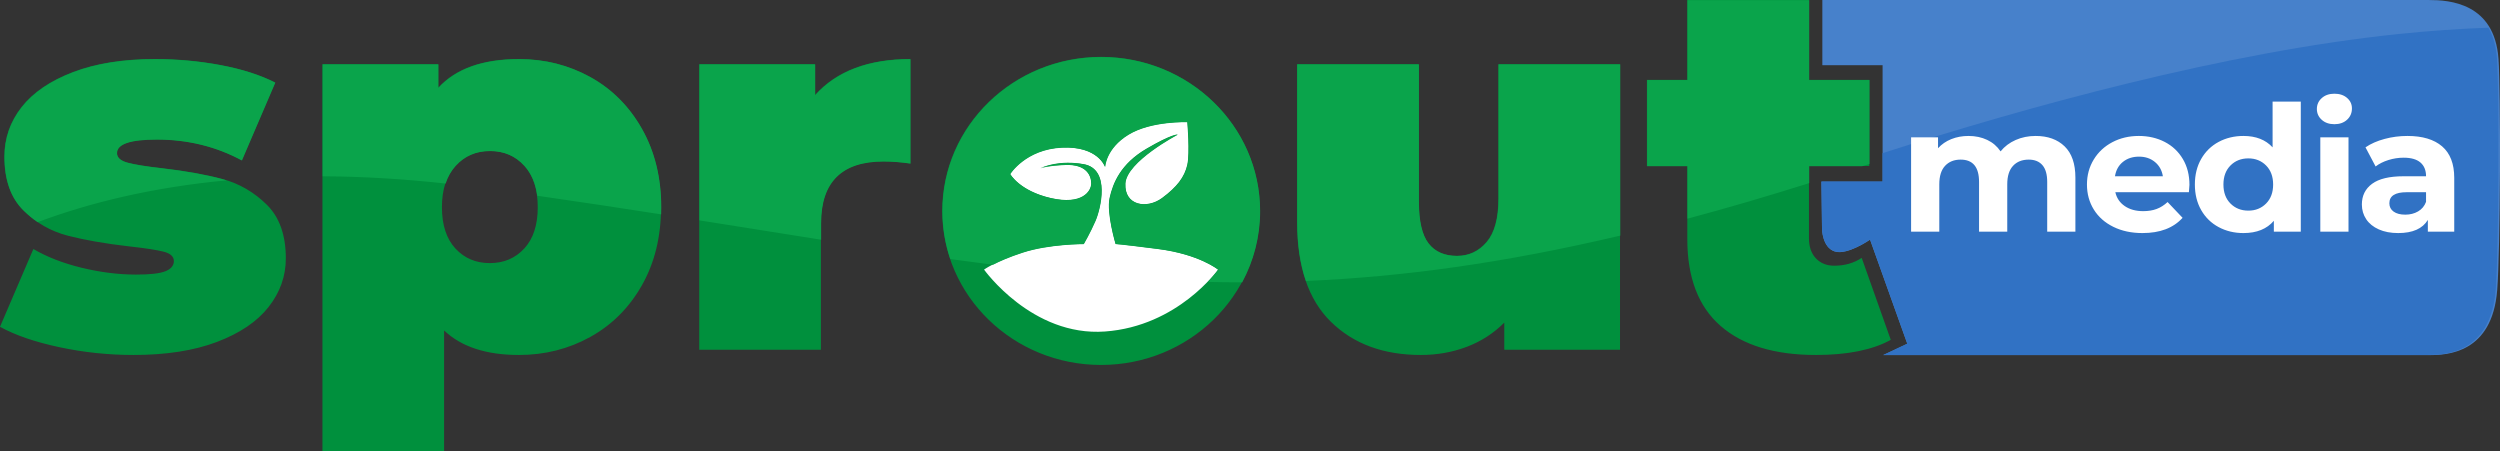
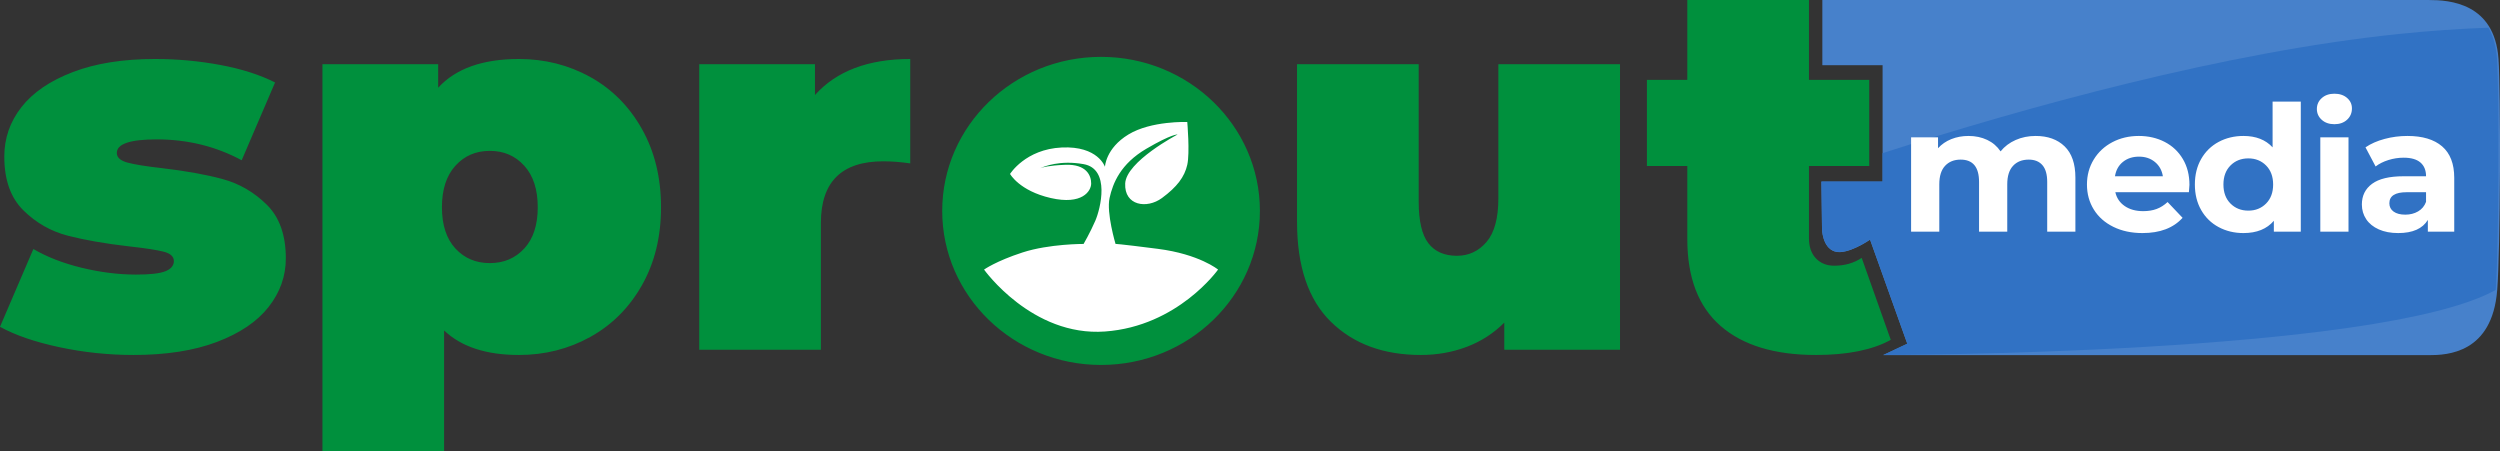
<svg xmlns="http://www.w3.org/2000/svg" width="194" height="35" viewBox="0 0 194 35" fill="none">
  <rect x="0" y="0" width="194" height="35" fill="#333333" stroke="none" />
  <g clip-path="url(#clip0_13_3614)">
    <circle cx="86" cy="17" r="11" fill="white" />
    <path fill-rule="evenodd" clip-rule="evenodd" d="M146.724 26.372C145.304 27.155 143.368 27.546 140.918 27.546C137.715 27.546 135.25 26.797 133.524 25.298C131.798 23.799 130.935 21.551 130.935 18.553V12.882H127.802V6.198H130.935V0H140.375V6.198H145.053V12.882H140.375V18.472C140.375 19.147 140.555 19.674 140.918 20.052C141.279 20.43 141.753 20.619 142.338 20.619C143.146 20.619 143.856 20.417 144.468 20.012L146.724 26.372ZM73.116 16.366C73.116 9.765 78.635 4.413 85.442 4.413C92.25 4.413 97.768 9.765 97.768 16.366C97.768 22.968 92.25 28.32 85.442 28.32C78.635 28.32 73.116 22.968 73.116 16.366ZM10.359 27.546C8.41 27.546 6.488 27.344 4.595 26.939C2.701 26.534 1.17 26.007 0 25.359L2.59 19.323C3.648 19.944 4.901 20.43 6.349 20.781C7.797 21.132 9.204 21.308 10.568 21.308C11.654 21.308 12.413 21.22 12.845 21.044C13.276 20.869 13.492 20.606 13.492 20.255C13.492 19.904 13.221 19.66 12.678 19.525C12.134 19.39 11.25 19.255 10.025 19.12C8.159 18.904 6.572 18.628 5.263 18.29C3.954 17.952 2.806 17.297 1.817 16.325C0.828 15.353 0.334 13.962 0.334 12.153C0.334 10.722 0.78 9.439 1.671 8.304C2.562 7.17 3.892 6.265 5.66 5.59C7.428 4.915 9.552 4.578 12.03 4.578C13.757 4.578 15.448 4.733 17.105 5.043C18.762 5.354 20.175 5.806 21.345 6.4L18.755 12.436C16.75 11.356 14.55 10.816 12.155 10.816C10.095 10.816 9.064 11.167 9.064 11.869C9.064 12.22 9.343 12.47 9.9 12.619C10.457 12.767 11.334 12.909 12.531 13.044C14.397 13.26 15.977 13.544 17.272 13.895C18.567 14.246 19.709 14.907 20.698 15.88C21.686 16.852 22.18 18.243 22.18 20.052C22.18 21.429 21.735 22.685 20.844 23.819C19.953 24.954 18.616 25.858 16.834 26.534C15.052 27.209 12.893 27.546 10.359 27.546ZM40.267 4.578C42.273 4.578 44.117 5.043 45.802 5.975C47.487 6.907 48.824 8.25 49.812 10.006C50.801 11.761 51.295 13.787 51.295 16.082C51.295 18.378 50.801 20.396 49.812 22.138C48.824 23.88 47.487 25.217 45.802 26.149C44.117 27.081 42.273 27.546 40.267 27.546C37.733 27.546 35.798 26.912 34.461 25.642V35H25.021V4.983H34.002V6.806C35.366 5.32 37.455 4.578 40.267 4.578ZM70.635 4.578C67.377 4.578 64.912 5.509 63.242 7.373V4.983H54.261V27.141H63.701V17.297C63.701 14.111 65.316 12.517 68.547 12.517C69.187 12.517 69.883 12.571 70.635 12.679V4.578ZM125.713 4.983V27.141H116.732V25.035C115.897 25.872 114.922 26.5 113.808 26.918C112.694 27.337 111.511 27.546 110.258 27.546C107.362 27.546 105.036 26.689 103.282 24.974C101.528 23.259 100.65 20.673 100.65 17.216V4.983H110.09V15.637C110.09 17.149 110.341 18.229 110.843 18.877C111.343 19.526 112.082 19.849 113.057 19.849C113.975 19.849 114.741 19.492 115.354 18.776C115.967 18.06 116.273 16.933 116.273 15.393V4.983H125.713ZM76.362 20.919C76.362 20.919 80.077 26.134 85.745 25.725C91.413 25.316 94.522 20.919 94.522 20.919C94.522 20.919 93.071 19.723 89.848 19.31C86.625 18.897 86.566 18.93 86.566 18.93C86.566 18.93 85.848 16.525 86.102 15.366C86.357 14.208 86.956 12.713 88.956 11.543C90.957 10.373 91.382 10.436 91.382 10.436C91.382 10.436 87.392 12.525 87.315 14.242C87.238 15.958 88.995 16.232 90.169 15.366C91.343 14.501 91.921 13.723 92.132 12.789C92.342 11.854 92.132 9.467 92.132 9.467C92.132 9.467 89.335 9.359 87.565 10.436C85.795 11.512 85.745 12.944 85.745 12.944C85.745 12.944 85.215 11.313 82.394 11.445C79.572 11.576 78.379 13.498 78.379 13.498C78.379 13.498 79.099 14.808 81.535 15.366C83.973 15.924 84.67 14.834 84.675 14.242C84.681 13.649 84.331 12.722 82.66 12.789C81.367 12.84 80.879 12.988 80.724 13.052C81.009 12.919 82.257 12.41 84.087 12.737C86.18 13.11 85.395 16.21 84.996 17.131C84.597 18.051 84.087 18.93 84.087 18.93C84.087 18.93 81.427 18.917 79.359 19.587C77.291 20.257 76.362 20.919 76.362 20.919ZM80.724 13.052C80.683 13.071 80.662 13.083 80.662 13.083C80.662 13.083 80.678 13.071 80.724 13.052ZM40.685 19.282C39.989 20.039 39.098 20.417 38.012 20.417C36.926 20.417 36.035 20.039 35.338 19.282C34.642 18.526 34.294 17.459 34.294 16.082C34.294 14.705 34.642 13.631 35.338 12.862C36.035 12.092 36.926 11.707 38.012 11.707C39.098 11.707 39.989 12.092 40.685 12.862C41.381 13.631 41.729 14.705 41.729 16.082C41.729 17.459 41.381 18.526 40.685 19.282Z" fill="#00903D" />
-     <path fill-rule="evenodd" clip-rule="evenodd" d="M130.953 12.899V16.968C133.96 16.164 137.099 15.248 140.394 14.21V12.899H144.499C144.692 12.839 144.883 12.78 145.072 12.722V6.215H140.394V0.017H130.953V6.215H127.821V12.899H130.953ZM97.787 16.383C97.787 18.376 97.284 20.255 96.395 21.907C95.505 21.907 94.619 21.897 93.735 21.878C94.267 21.323 94.541 20.936 94.541 20.936C94.541 20.936 93.09 19.74 89.868 19.327C86.645 18.914 86.585 18.946 86.585 18.946C86.585 18.946 85.867 16.541 86.121 15.383C86.377 14.224 86.975 12.729 88.975 11.56C90.976 10.39 91.402 10.453 91.402 10.453C91.402 10.453 87.412 12.542 87.335 14.258C87.258 15.975 89.014 16.248 90.189 15.383C91.363 14.517 91.94 13.739 92.151 12.805C92.361 11.871 92.151 9.484 92.151 9.484C92.151 9.484 89.354 9.376 87.585 10.453C85.814 11.529 85.765 12.961 85.765 12.961C85.765 12.961 85.234 11.33 82.413 11.462C79.592 11.593 78.398 13.514 78.398 13.514C78.398 13.514 79.118 14.825 81.555 15.383C83.992 15.941 84.689 14.851 84.695 14.258C84.7 13.666 84.35 12.739 82.679 12.805C81.386 12.856 80.898 13.004 80.743 13.069C81.028 12.935 82.276 12.427 84.106 12.753C86.199 13.127 85.415 16.227 85.016 17.147C84.617 18.068 84.106 18.946 84.106 18.946C84.106 18.946 81.447 18.933 79.379 19.604C78.313 19.949 77.549 20.292 77.06 20.544C75.965 20.405 74.861 20.259 73.745 20.104C73.35 18.933 73.136 17.682 73.136 16.383C73.136 9.781 78.654 4.43 85.461 4.43C92.269 4.43 97.787 9.781 97.787 16.383ZM80.743 13.069C80.702 13.088 80.681 13.099 80.681 13.099C80.681 13.099 80.698 13.088 80.743 13.069ZM17.292 13.911C17.39 13.938 17.487 13.966 17.583 13.996C11.867 14.532 7.018 15.708 2.922 17.238C2.541 16.977 2.179 16.679 1.837 16.342C0.848 15.37 0.354 13.979 0.354 12.169C0.354 10.738 0.799 9.455 1.69 8.321C2.582 7.187 3.911 6.282 5.68 5.607C7.448 4.932 9.571 4.594 12.05 4.594C13.776 4.594 15.468 4.75 17.125 5.06C18.782 5.371 20.195 5.823 21.365 6.417L18.775 12.453C16.77 11.373 14.57 10.833 12.175 10.833C10.114 10.833 9.084 11.184 9.084 11.886C9.084 12.237 9.362 12.487 9.919 12.635C10.476 12.784 11.354 12.926 12.551 13.061C14.417 13.277 15.997 13.56 17.292 13.911ZM51.315 16.099C51.315 16.279 51.312 16.457 51.306 16.634C48.247 16.157 45.051 15.671 41.693 15.189C41.569 14.239 41.239 13.469 40.705 12.879C40.009 12.109 39.117 11.724 38.031 11.724C36.945 11.724 36.054 12.109 35.358 12.879C35.014 13.259 34.755 13.713 34.581 14.242C31.198 13.873 28.021 13.695 25.041 13.679V4.999H34.021V6.822C35.386 5.337 37.474 4.594 40.287 4.594C42.292 4.594 44.137 5.06 45.822 5.992C47.507 6.924 48.843 8.267 49.832 10.023C50.82 11.778 51.315 13.803 51.315 16.099ZM63.721 17.314V18.602C62.132 18.351 60.509 18.092 58.849 17.827C57.358 17.59 55.837 17.347 54.28 17.101V4.999H63.261V7.389C64.932 5.526 67.397 4.594 70.655 4.594V12.696C69.903 12.588 69.207 12.534 68.566 12.534C65.336 12.534 63.721 14.127 63.721 17.314ZM125.733 4.999V18.283C116.685 20.416 108.815 21.485 101.341 21.803C100.893 20.502 100.67 18.979 100.67 17.233V4.999H110.11V15.653C110.11 17.166 110.36 18.246 110.862 18.894C111.363 19.542 112.101 19.866 113.076 19.866C113.995 19.866 114.76 19.508 115.373 18.793C115.986 18.077 116.292 16.95 116.292 15.41V4.999H125.733Z" fill="#0AA44B" />
    <path fill-rule="evenodd" clip-rule="evenodd" d="M141.414 0.002L142.284 0.002C150.052 0.002 184.866 0.002 188.492 0.002C190.058 0.002 193.576 0.223 193.884 4.571C194.068 7.168 194.033 19.358 193.783 22.514C193.394 27.421 189.894 27.56 188.492 27.56C184.682 27.56 146.137 27.56 146.137 27.56L148.006 26.679L145.116 18.6C145.116 18.6 143.35 19.83 142.372 19.515C141.393 19.2 141.388 17.744 141.388 17.744L141.342 14.095H146.089V5.061L141.414 5.061V0.002Z" fill="#4781CB" />
-     <path fill-rule="evenodd" clip-rule="evenodd" d="M146.089 11.883C157.171 8.327 172.616 4.031 186.202 2.631C188.561 2.388 190.864 2.232 193.1 2.148C193.452 2.762 193.696 3.548 193.768 4.557C193.952 7.154 193.916 19.344 193.667 22.5C193.278 27.407 189.777 27.546 188.376 27.546C184.566 27.546 146.137 27.546 146.137 27.546L148.006 26.665L145.116 18.586C145.116 18.586 143.35 19.816 142.372 19.501C141.393 19.186 141.388 17.73 141.388 17.73L141.342 14.081H146.089V11.883Z" fill="#3172C4" />
+     <path fill-rule="evenodd" clip-rule="evenodd" d="M146.089 11.883C157.171 8.327 172.616 4.031 186.202 2.631C188.561 2.388 190.864 2.232 193.1 2.148C193.452 2.762 193.696 3.548 193.768 4.557C193.952 7.154 193.916 19.344 193.667 22.5C184.566 27.546 146.137 27.546 146.137 27.546L148.006 26.665L145.116 18.586C145.116 18.586 143.35 19.816 142.372 19.501C141.393 19.186 141.388 17.73 141.388 17.73L141.342 14.081H146.089V11.883Z" fill="#3172C4" />
    <path d="M186.816 10.55C187.985 10.55 188.883 10.82 189.509 11.359C190.136 11.899 190.449 12.713 190.449 13.801V17.977H188.401V17.066C187.989 17.746 187.222 18.086 186.101 18.086C185.521 18.086 185.019 17.991 184.592 17.8C184.167 17.61 183.842 17.347 183.618 17.011C183.394 16.676 183.281 16.295 183.281 15.869C183.281 15.188 183.545 14.653 184.074 14.263C184.602 13.873 185.418 13.678 186.522 13.678H188.261C188.261 13.216 188.116 12.86 187.826 12.611C187.536 12.361 187.101 12.237 186.522 12.237C186.119 12.237 185.724 12.298 185.336 12.42C184.948 12.543 184.618 12.708 184.347 12.917L183.562 11.434C183.974 11.153 184.466 10.935 185.042 10.781C185.616 10.627 186.208 10.55 186.816 10.55ZM186.648 16.657C187.022 16.657 187.354 16.574 187.643 16.406C187.933 16.238 188.139 15.991 188.261 15.665V14.916H186.76C185.862 14.916 185.414 15.202 185.414 15.773C185.414 16.045 185.523 16.261 185.743 16.419C185.963 16.578 186.264 16.657 186.648 16.657ZM180.056 10.659H182.244V17.977H180.056V10.659ZM181.15 9.638C180.748 9.638 180.42 9.525 180.168 9.298C179.915 9.072 179.789 8.791 179.789 8.455C179.789 8.12 179.915 7.838 180.168 7.612C180.42 7.385 180.748 7.272 181.15 7.272C181.551 7.272 181.879 7.38 182.131 7.598C182.384 7.816 182.51 8.088 182.51 8.414C182.51 8.768 182.384 9.06 182.131 9.292C181.879 9.523 181.551 9.638 181.15 9.638ZM178.541 7.884V17.977H176.451V17.134C175.909 17.768 175.123 18.086 174.095 18.086C173.384 18.086 172.741 17.932 172.166 17.623C171.591 17.315 171.14 16.875 170.813 16.304C170.485 15.732 170.322 15.07 170.322 14.318C170.322 13.565 170.485 12.903 170.813 12.332C171.14 11.761 171.591 11.321 172.166 11.012C172.741 10.704 173.384 10.55 174.095 10.55C175.058 10.55 175.811 10.845 176.353 11.434V7.884H178.541ZM174.473 16.345C175.025 16.345 175.483 16.161 175.848 15.794C176.212 15.427 176.395 14.934 176.395 14.318C176.395 13.701 176.212 13.209 175.848 12.842C175.483 12.475 175.025 12.291 174.473 12.291C173.912 12.291 173.45 12.475 173.085 12.842C172.72 13.209 172.538 13.701 172.538 14.318C172.538 14.934 172.72 15.427 173.085 15.794C173.45 16.161 173.912 16.345 174.473 16.345ZM169.901 14.345C169.901 14.372 169.887 14.563 169.859 14.916H164.15C164.253 15.37 164.496 15.728 164.879 15.991C165.263 16.254 165.74 16.385 166.311 16.385C166.703 16.385 167.051 16.329 167.356 16.215C167.659 16.102 167.942 15.923 168.204 15.678L169.368 16.902C168.657 17.691 167.619 18.086 166.254 18.086C165.403 18.086 164.65 17.925 163.996 17.603C163.341 17.281 162.836 16.834 162.481 16.263C162.126 15.692 161.948 15.043 161.948 14.318C161.948 13.601 162.123 12.955 162.474 12.379C162.825 11.804 163.307 11.355 163.919 11.033C164.531 10.711 165.216 10.55 165.974 10.55C166.712 10.55 167.381 10.704 167.98 11.012C168.578 11.321 169.048 11.763 169.389 12.339C169.731 12.915 169.901 13.583 169.901 14.345ZM165.987 12.155C165.492 12.155 165.076 12.291 164.739 12.563C164.402 12.835 164.197 13.207 164.122 13.678H167.839C167.764 13.216 167.559 12.847 167.222 12.57C166.885 12.293 166.474 12.155 165.987 12.155ZM157.965 10.55C158.91 10.55 159.66 10.82 160.216 11.359C160.772 11.899 161.051 12.708 161.051 13.787V17.977H158.863V14.114C158.863 13.533 158.739 13.1 158.491 12.815C158.243 12.529 157.89 12.386 157.432 12.386C156.917 12.386 156.511 12.547 156.212 12.869C155.912 13.191 155.763 13.669 155.763 14.304V17.977H153.574V14.114C153.574 12.962 153.097 12.386 152.144 12.386C151.639 12.386 151.237 12.547 150.938 12.869C150.638 13.191 150.489 13.669 150.489 14.304V17.977H148.301V10.659H150.391V11.502C150.671 11.194 151.015 10.958 151.422 10.795C151.828 10.632 152.275 10.55 152.761 10.55C153.294 10.55 153.776 10.652 154.206 10.856C154.636 11.06 154.982 11.357 155.244 11.747C155.552 11.366 155.943 11.071 156.415 10.863C156.887 10.654 157.404 10.55 157.965 10.55Z" fill="white" />
  </g>
  <defs>
    <clipPath id="clip0_13_3614">
      <rect width="194" height="35" fill="white" />
    </clipPath>
  </defs>
</svg>